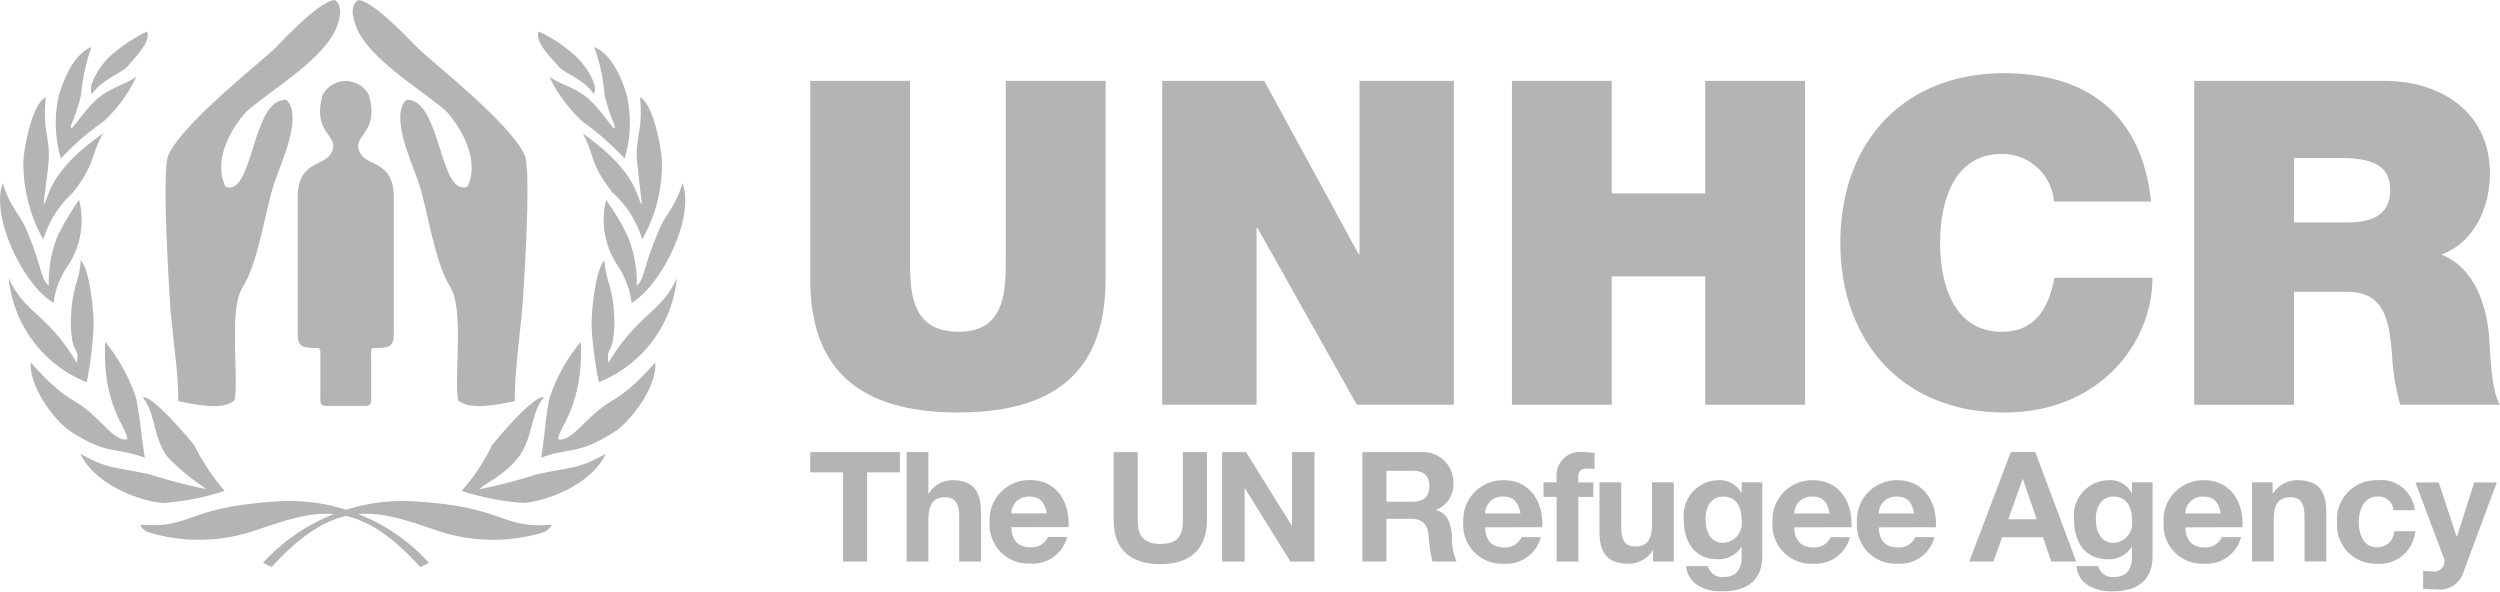
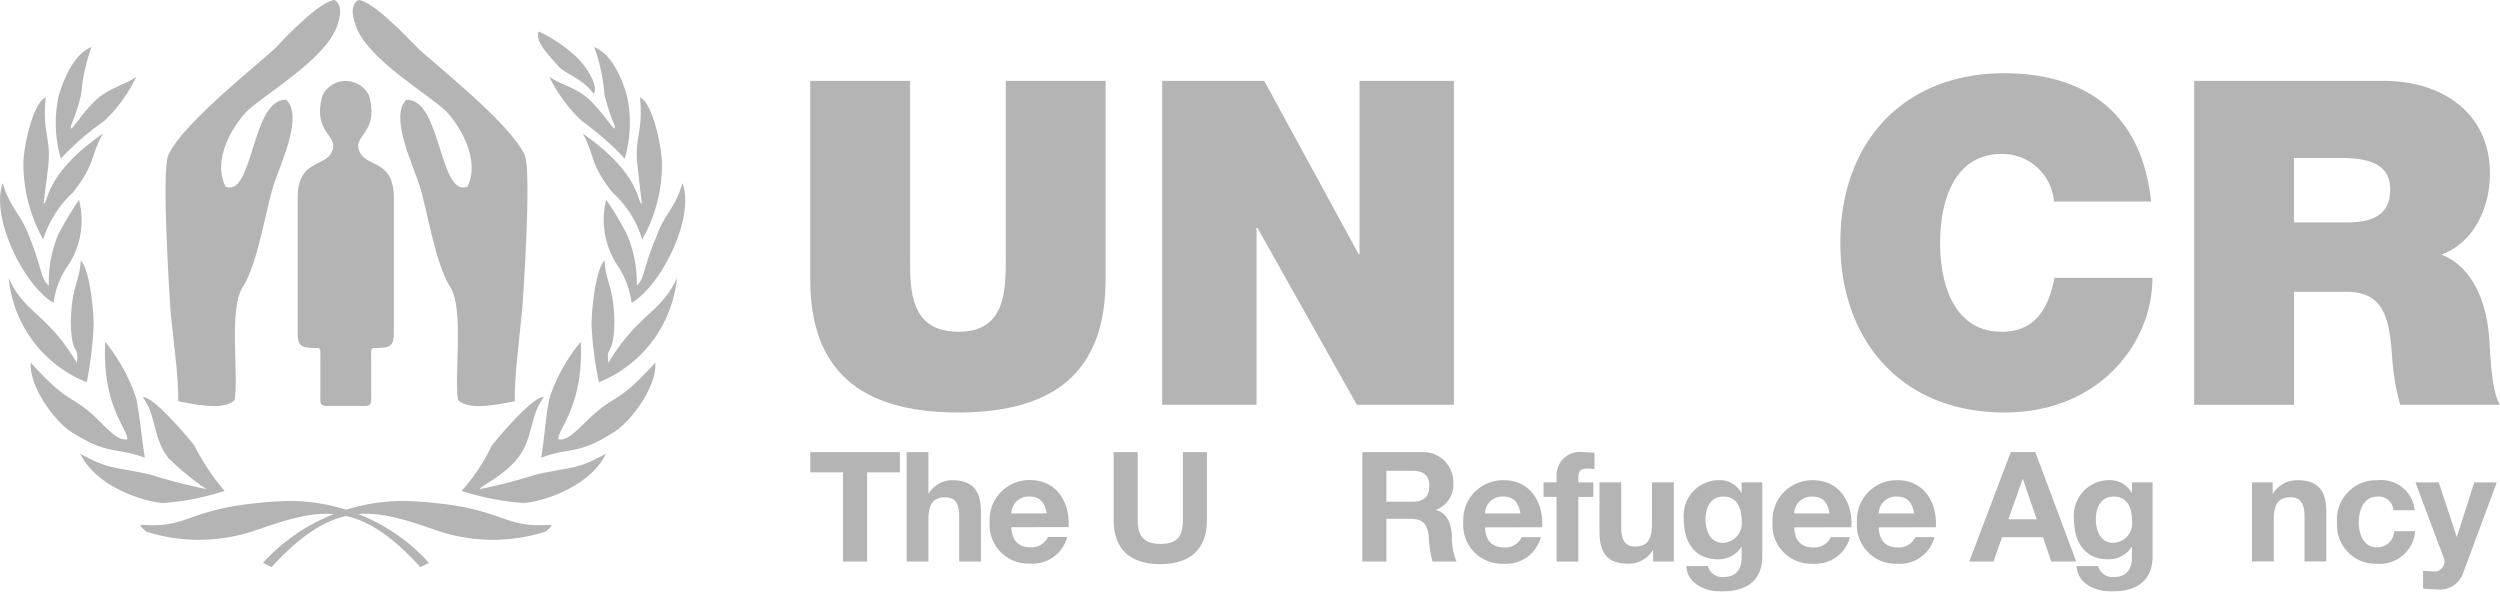
<svg xmlns="http://www.w3.org/2000/svg" width="169.042" height="40" viewBox="0 0 169.042 40">
  <g id="unhcr" transform="translate(-217.504 -375.584)" opacity="0.3">
-     <path id="Path_1353" data-name="Path 1353" d="M242.813,403.206c.478,0,.418-.273.418-.782v-2.466c0-.509-.05-.672.241-.672,1.014,0,1.292-.092,1.292-1v-9.166c0-2.5-1.763-2.084-2.261-3-.7-1.234,1.32-1.234.585-3.907a1.757,1.757,0,0,0-3.152,0c-.735,2.672,1.292,2.672.585,3.907-.5.911-2.259.5-2.259,3v9.166c0,.906.274,1,1.293,1,.287,0,.24.163.24.672v2.466c0,.508-.06.782.42.782Z" transform="translate(-0.63 -0.172)" fill="#030504" fill-rule="evenodd" />
+     <path id="Path_1353" data-name="Path 1353" d="M242.813,403.206c.478,0,.418-.273.418-.782v-2.466c0-.509-.05-.672.241-.672,1.014,0,1.292-.092,1.292-1v-9.166c0-2.5-1.763-2.084-2.261-3-.7-1.234,1.32-1.234.585-3.907a1.757,1.757,0,0,0-3.152,0c-.735,2.672,1.292,2.672.585,3.907-.5.911-2.259.5-2.259,3v9.166c0,.906.274,1,1.293,1,.287,0,.24.163.24.672v2.466c0,.508-.06.782.42.782" transform="translate(-0.63 -0.172)" fill="#030504" fill-rule="evenodd" />
    <path id="Path_1354" data-name="Path 1354" d="M234.509,383.148c-.9.959-2.326,3.2-1.4,5.06,1.891.727,1.747-5.991,4.1-5.875,1.166,1.077-.346,4.247-.813,5.643-.584,1.716-1.046,5.322-2.154,7.067-.928,1.454-.231,6.02-.524,7.59-.783.784-2.909.233-3.809.086,0-1.8-.235-3.226-.525-6.1-.028-.581-.64-9.483-.145-10.558,1.018-2.24,6.572-6.515,7.33-7.329.669-.729,3.022-3.144,3.926-3.144.638.437.262,1.456.115,1.861-.9,2.242-4.8,4.453-6.107,5.7Z" transform="translate(-0.351)" fill="#030504" fill-rule="evenodd" />
    <path id="Path_1355" data-name="Path 1355" d="M248.457,383.148c.872.959,2.3,3.2,1.4,5.06-1.919.727-1.774-5.991-4.129-5.875-1.134,1.077.375,4.247.842,5.643.582,1.716,1.047,5.322,2.153,7.067.9,1.454.232,6.02.494,7.59.814.784,2.91.233,3.839.086,0-1.8.206-3.226.494-6.1.059-.581.671-9.483.176-10.558-1.016-2.24-6.572-6.515-7.327-7.329-.7-.729-3.025-3.144-3.928-3.144-.669.437-.261,1.456-.115,1.861.9,2.242,4.8,4.453,6.107,5.7Z" transform="translate(-0.747)" fill="#030504" fill-rule="evenodd" />
-     <path id="Path_1356" data-name="Path 1356" d="M226.272,380.2c-.5.465-1.6.785-2.362,1.805-.291-.554.466-1.893,1.369-2.68a11.3,11.3,0,0,1,2.36-1.545c.293.671-.756,1.69-1.367,2.419Z" transform="translate(-0.193 -0.067)" fill="#030504" fill-rule="evenodd" />
    <path id="Path_1357" data-name="Path 1357" d="M224.653,383.873a18.2,18.2,0,0,0-2.916,2.536,8.616,8.616,0,0,1-.146-4.255c.41-1.339,1.078-2.826,2.217-3.294a12.713,12.713,0,0,0-.7,3.237c-.494,1.953-.785,2.012-.668,2.273.115,0,.755-1.02,1.545-1.806.931-.933,2.1-1.138,2.854-1.69a9.889,9.889,0,0,1-2.184,3Z" transform="translate(-0.118 -0.099)" fill="#030504" fill-rule="evenodd" />
    <path id="Path_1358" data-name="Path 1358" d="M220.474,392.055a10.55,10.55,0,0,1-1.34-5.246c.059-1.2.64-3.964,1.515-4.371-.262,2.5.41,2.739.145,4.808,0,.115-.291,2.273-.291,2.388.35-.056.029-1.982,4.022-4.748-.875,1.514-.467,1.982-2.04,3.992a7.275,7.275,0,0,0-2.011,3.177Z" transform="translate(-0.049 -0.278)" fill="#030504" fill-rule="evenodd" />
    <path id="Path_1359" data-name="Path 1359" d="M222.029,394.161a5.6,5.6,0,0,0-.9,2.419c-2.014-1.166-4.285-5.8-3.441-8.1.524,1.747,1.254,2.127,1.778,3.583.9,2.187.759,2.858,1.341,3.352a8.152,8.152,0,0,1,.641-3.467,21.5,21.5,0,0,1,1.4-2.333,5.55,5.55,0,0,1-.815,4.548Z" transform="translate(0 -0.517)" fill="#030504" fill-rule="evenodd" />
    <path id="Path_1360" data-name="Path 1360" d="M223.854,398.289a25.491,25.491,0,0,1-.466,3.877,8.428,8.428,0,0,1-5.277-7.052c1.051,2.39,2.593,2.36,4.606,5.739.175-1.28-.351-.319-.409-2.737.058-2.537.584-2.624.672-4.2.64.7.875,3.5.875,4.369Z" transform="translate(-0.018 -0.736)" fill="#030504" fill-rule="evenodd" />
    <path id="Path_1361" data-name="Path 1361" d="M226.783,403.506c.265,1.313.381,2.857.584,3.992-1.982-.727-2.478-.175-4.838-1.66-1.076-.582-3-3.031-2.883-4.779,2.329,2.594,2.739,2.3,3.877,3.263,1.046.846,1.89,2.1,2.651,1.926.055-.7-1.72-2.217-1.487-6.587a12.224,12.224,0,0,1,2.1,3.846Z" transform="translate(-0.065 -0.964)" fill="#030504" fill-rule="evenodd" />
    <path id="Path_1362" data-name="Path 1362" d="M230.822,406.891a15.04,15.04,0,0,0,2.04,3.059,17.2,17.2,0,0,1-4.108.816c-.988,0-4.486-.932-5.652-3.323,2.007,1.079,2.039.816,4.72,1.4a37.884,37.884,0,0,0,3.816.991,16.334,16.334,0,0,1-2.621-2.158c-1.022-1.369-.788-2.913-1.692-4.05.613-.175,3,2.624,3.5,3.265Z" transform="translate(-0.17 -1.175)" fill="#030504" fill-rule="evenodd" />
    <path id="Path_1363" data-name="Path 1363" d="M256.774,380.2c.468.465,1.6.785,2.333,1.805.32-.554-.465-1.893-1.368-2.68a9.9,9.9,0,0,0-2.361-1.545c-.291.671.756,1.69,1.4,2.419Z" transform="translate(-1.45 -0.067)" fill="#030504" fill-rule="evenodd" />
    <path id="Path_1364" data-name="Path 1364" d="M258.344,383.873a19.451,19.451,0,0,1,2.886,2.536,8.582,8.582,0,0,0,.146-4.255c-.378-1.339-1.078-2.826-2.216-3.294a11.51,11.51,0,0,1,.7,3.237c.5,1.953.787,2.012.672,2.273-.117,0-.759-1.02-1.545-1.806-.9-.933-2.071-1.138-2.857-1.69a10.259,10.259,0,0,0,2.214,3Z" transform="translate(-1.484 -0.099)" fill="#030504" fill-rule="evenodd" />
    <path id="Path_1365" data-name="Path 1365" d="M262.5,392.055a10.266,10.266,0,0,0,1.338-5.246c-.059-1.2-.64-3.964-1.484-4.371.232,2.5-.437,2.739-.147,4.808,0,.115.264,2.273.264,2.388-.321-.056-.03-1.982-3.993-4.748.846,1.514.435,1.982,2.011,3.992a6.91,6.91,0,0,1,2.012,3.177Z" transform="translate(-1.574 -0.278)" fill="#030504" fill-rule="evenodd" />
    <path id="Path_1366" data-name="Path 1366" d="M260.967,394.161a5.931,5.931,0,0,1,.875,2.419c2.01-1.166,4.311-5.8,3.438-8.1-.5,1.747-1.254,2.127-1.747,3.583-.935,2.187-.788,2.858-1.342,3.352a8.2,8.2,0,0,0-.67-3.467,17.417,17.417,0,0,0-1.4-2.333,5.559,5.559,0,0,0,.847,4.548Z" transform="translate(-1.631 -0.517)" fill="#030504" fill-rule="evenodd" />
    <path id="Path_1367" data-name="Path 1367" d="M259.1,398.289a24.634,24.634,0,0,0,.5,3.877,8.483,8.483,0,0,0,5.275-7.052c-1.08,2.39-2.594,2.36-4.632,5.739-.176-1.28.348-.319.407-2.737-.059-2.537-.584-2.624-.672-4.2-.64.7-.876,3.5-.876,4.369Z" transform="translate(-1.599 -0.736)" fill="#030504" fill-rule="evenodd" />
    <path id="Path_1368" data-name="Path 1368" d="M256.113,403.506c-.263,1.313-.349,2.857-.553,3.992,1.951-.727,2.445-.175,4.807-1.66,1.077-.582,3.032-3.031,2.913-4.779-2.33,2.594-2.766,2.3-3.875,3.263-1.049.846-1.923,2.1-2.682,1.926-.057-.7,1.721-2.217,1.516-6.587a11.607,11.607,0,0,0-2.127,3.846Z" transform="translate(-1.466 -0.964)" fill="#030504" fill-rule="evenodd" />
    <path id="Path_1369" data-name="Path 1369" d="M252.008,406.891a12.648,12.648,0,0,1-2.041,3.059,17.535,17.535,0,0,0,4.141.816c.96,0,4.456-.932,5.62-3.323-2.009,1.079-2.038.816-4.719,1.4a35.989,35.989,0,0,1-3.816.991c.115-.262,1.632-.875,2.623-2.158,1.018-1.369.786-2.913,1.719-4.05-.642-.175-3.03,2.624-3.527,3.265Z" transform="translate(-1.254 -1.175)" fill="#030504" fill-rule="evenodd" />
    <path id="Path_1370" data-name="Path 1370" d="M236.427,415.328l-.584-.291a12.8,12.8,0,0,1,10.056-4.168c6.352.349,5.914,1.836,9.324,1.6.378-.029-.293.464-.293.464a11.738,11.738,0,0,1-7.428-.117c-4.081-1.4-6.735-2.244-11.075,2.507Z" transform="translate(-0.557 -1.395)" fill="#030504" fill-rule="evenodd" />
    <path id="Path_1371" data-name="Path 1371" d="M246.221,415.328l.585-.291a12.708,12.708,0,0,0-10.028-4.168c-6.379.349-5.945,1.836-9.353,1.6-.377-.029.291.464.291.464a11.756,11.756,0,0,0,7.434-.117c4.106-1.4,6.758-2.244,11.071,2.507Z" transform="translate(-0.298 -1.395)" fill="#030504" fill-rule="evenodd" />
    <path id="Path_1372" data-name="Path 1372" d="M276.7,408.816h-2.217v-1.368h6.061v1.368h-2.217v6.029H276.7v-6.029Z" transform="translate(-2.191 -1.292)" fill="#030504" fill-rule="evenodd" />
    <path id="Path_1373" data-name="Path 1373" d="M281.255,407.448h1.472v2.788h.03a1.879,1.879,0,0,1,1.565-.891c1.564,0,1.958.879,1.958,2.207v3.294h-1.471V411.82c0-.879-.259-1.317-.942-1.317-.8,0-1.14.446-1.14,1.535v2.807h-1.472v-7.4Z" transform="translate(-2.448 -1.292)" fill="#030504" fill-rule="evenodd" />
    <path id="Path_1374" data-name="Path 1374" d="M288.559,412.584c.042.932.5,1.358,1.316,1.358a1.212,1.212,0,0,0,1.161-.7h1.3a2.412,2.412,0,0,1-2.507,1.8,2.618,2.618,0,0,1-2.735-2.819,2.687,2.687,0,0,1,2.735-2.828c1.824,0,2.7,1.533,2.6,3.18Zm2.394-.933c-.135-.746-.456-1.139-1.171-1.139a1.161,1.161,0,0,0-1.223,1.139Z" transform="translate(-2.673 -1.351)" fill="#030504" fill-rule="evenodd" />
    <path id="Path_1375" data-name="Path 1375" d="M302.127,412.048c0,2-1.183,2.974-3.161,2.974s-3.149-.965-3.149-2.974v-4.6h1.627v4.6c0,.809.207,1.606,1.522,1.606,1.16,0,1.533-.507,1.533-1.606v-4.6h1.628v4.6Z" transform="translate(-3.012 -1.292)" fill="#030504" fill-rule="evenodd" />
-     <path id="Path_1376" data-name="Path 1376" d="M303.445,407.448h1.616l3.087,4.963h.021v-4.963h1.523v7.4h-1.626l-3.078-4.952h-.021v4.952h-1.522v-7.4Z" transform="translate(-3.305 -1.292)" fill="#030504" fill-rule="evenodd" />
    <path id="Path_1377" data-name="Path 1377" d="M314.933,408.711h1.781c.725,0,1.12.311,1.12,1.026,0,.748-.395,1.058-1.12,1.058h-1.781v-2.084Zm-1.627,6.134h1.627v-2.89h1.626c.818,0,1.118.341,1.233,1.12a8.093,8.093,0,0,0,.259,1.771h1.627a4.043,4.043,0,0,1-.311-1.751c-.052-.745-.28-1.522-1.078-1.729v-.021a1.82,1.82,0,0,0,1.171-1.853,2.033,2.033,0,0,0-2.166-2.043h-3.988v7.4Z" transform="translate(-3.685 -1.292)" fill="#030504" fill-rule="evenodd" />
    <path id="Path_1378" data-name="Path 1378" d="M321.873,411.652a1.158,1.158,0,0,1,1.221-1.139c.715,0,1.037.394,1.171,1.139Zm3.862.933c.1-1.647-.777-3.18-2.6-3.18a2.686,2.686,0,0,0-2.735,2.828,2.617,2.617,0,0,0,2.735,2.819,2.411,2.411,0,0,0,2.507-1.8h-1.294a1.214,1.214,0,0,1-1.161.7c-.818,0-1.274-.426-1.315-1.358Z" transform="translate(-3.953 -1.351)" fill="#030504" fill-rule="evenodd" />
    <path id="Path_1379" data-name="Path 1379" d="M326.912,410.473h-.881v-.982h.881v-.417a1.574,1.574,0,0,1,1.791-1.626c.26,0,.529.032.778.044v1.1a4.634,4.634,0,0,0-.539-.031c-.392,0-.559.166-.559.612v.322H329.4v.982h-1.014v4.372h-1.471v-4.372Z" transform="translate(-4.159 -1.292)" fill="#030504" fill-rule="evenodd" />
    <path id="Path_1380" data-name="Path 1380" d="M335,414.909h-1.4v-.747h-.032a1.913,1.913,0,0,1-1.636.893c-1.565,0-1.958-.882-1.958-2.209v-3.292h1.471v3.023c0,.881.258,1.316.943,1.316.8,0,1.138-.446,1.138-1.534v-2.805H335v5.354Z" transform="translate(-4.319 -1.356)" fill="#030504" fill-rule="evenodd" />
    <path id="Path_1381" data-name="Path 1381" d="M338.565,413.64c-.9,0-1.191-.84-1.191-1.606,0-.8.363-1.522,1.191-1.522.954,0,1.254.777,1.254,1.647a1.317,1.317,0,0,1-1.254,1.481Zm2.652-4.09h-1.4v.715H339.8a1.661,1.661,0,0,0-1.594-.861,2.392,2.392,0,0,0-2.3,2.652c0,1.471.684,2.694,2.289,2.694a1.807,1.807,0,0,0,1.6-.829h.021v.7c.011.767-.363,1.326-1.181,1.326a1,1,0,0,1-1.1-.735h-1.461c.072,1.222,1.306,1.719,2.362,1.719,2.466,0,2.776-1.492,2.776-2.372V409.55Z" transform="translate(-4.548 -1.351)" fill="#030504" fill-rule="evenodd" />
    <path id="Path_1382" data-name="Path 1382" d="M343.614,411.652a1.157,1.157,0,0,1,1.222-1.139c.715,0,1.036.394,1.17,1.139Zm3.864.933c.1-1.647-.778-3.18-2.6-3.18a2.687,2.687,0,0,0-2.734,2.828,2.617,2.617,0,0,0,2.734,2.819,2.412,2.412,0,0,0,2.507-1.8h-1.3a1.21,1.21,0,0,1-1.159.7c-.818,0-1.275-.426-1.316-1.358Z" transform="translate(-4.788 -1.351)" fill="#030504" fill-rule="evenodd" />
    <path id="Path_1383" data-name="Path 1383" d="M349.555,411.652a1.156,1.156,0,0,1,1.221-1.139c.715,0,1.037.394,1.17,1.139Zm3.862.933c.1-1.647-.777-3.18-2.6-3.18a2.686,2.686,0,0,0-2.735,2.828,2.617,2.617,0,0,0,2.735,2.819,2.411,2.411,0,0,0,2.507-1.8H352.03a1.216,1.216,0,0,1-1.162.7c-.819,0-1.274-.426-1.314-1.358Z" transform="translate(-5.016 -1.351)" fill="#030504" fill-rule="evenodd" />
    <path id="Path_1384" data-name="Path 1384" d="M359.6,409.271h.019l.933,2.714h-1.916l.964-2.714Zm-3.616,5.574h1.646l.581-1.646h2.766l.558,1.646h1.689l-2.765-7.4H358.8l-2.807,7.4Z" transform="translate(-5.333 -1.292)" fill="#030504" fill-rule="evenodd" />
    <path id="Path_1385" data-name="Path 1385" d="M366.215,413.64c-.9,0-1.191-.84-1.191-1.606,0-.8.362-1.522,1.191-1.522.953,0,1.255.777,1.255,1.647a1.318,1.318,0,0,1-1.255,1.481Zm2.653-4.09h-1.4v.715h-.021a1.665,1.665,0,0,0-1.6-.861,2.391,2.391,0,0,0-2.3,2.652c0,1.471.684,2.694,2.288,2.694a1.81,1.81,0,0,0,1.607-.829h.021v.7c.009.767-.364,1.326-1.181,1.326a1,1,0,0,1-1.1-.735h-1.462c.074,1.222,1.306,1.719,2.364,1.719,2.464,0,2.776-1.492,2.776-2.372V409.55Z" transform="translate(-5.805 -1.351)" fill="#030504" fill-rule="evenodd" />
-     <path id="Path_1386" data-name="Path 1386" d="M371.262,411.652a1.16,1.16,0,0,1,1.224-1.139c.715,0,1.036.394,1.169,1.139Zm3.865.933c.1-1.647-.778-3.18-2.6-3.18a2.685,2.685,0,0,0-2.734,2.828,2.616,2.616,0,0,0,2.734,2.819,2.409,2.409,0,0,0,2.506-1.8h-1.293a1.213,1.213,0,0,1-1.161.7c-.818,0-1.275-.426-1.317-1.358Z" transform="translate(-5.994 -1.351)" fill="#030504" fill-rule="evenodd" />
    <path id="Path_1387" data-name="Path 1387" d="M375.956,409.55h1.4v.745h.031a1.91,1.91,0,0,1,1.638-.891c1.563,0,1.958.879,1.958,2.207V414.9H379.51v-3.025c0-.879-.26-1.317-.943-1.317-.8,0-1.139.446-1.139,1.535V414.9h-1.471V409.55Z" transform="translate(-6.181 -1.351)" fill="#030504" fill-rule="evenodd" />
    <path id="Path_1388" data-name="Path 1388" d="M385.7,411.434a1,1,0,0,0-1.087-.922c-.942,0-1.254.953-1.254,1.741,0,.768.3,1.689,1.223,1.689a1.135,1.135,0,0,0,1.171-1.088h1.418a2.4,2.4,0,0,1-2.579,2.2,2.6,2.6,0,0,1-2.7-2.747,2.649,2.649,0,0,1,2.733-2.9,2.272,2.272,0,0,1,2.517,2.03Z" transform="translate(-6.361 -1.351)" fill="#030504" fill-rule="evenodd" />
    <path id="Path_1389" data-name="Path 1389" d="M390.62,415.582a1.682,1.682,0,0,1-1.845,1.211,8.727,8.727,0,0,1-.9-.049v-1.213a7.793,7.793,0,0,0,.859.051.693.693,0,0,0,.507-1l-1.885-5.023h1.575l1.212,3.666h.02l1.17-3.666h1.524l-2.238,6.027Z" transform="translate(-6.528 -1.356)" fill="#030504" fill-rule="evenodd" />
    <path id="Path_1390" data-name="Path 1390" d="M294.495,394.66c0,6.072-3.282,8.987-9.97,8.987s-10-2.915-10-8.987V381.224h6.748v11.932c0,2.239,0,5.031,3.284,5.031,3.19,0,3.19-2.793,3.19-5.031V381.224h6.75V394.66Z" transform="translate(-2.235 -0.171)" fill="#030504" fill-rule="evenodd" />
    <path id="Path_1391" data-name="Path 1391" d="M299.294,381.224h6.9l6.381,11.717h.06V381.224h6.38v21.9h-6.562l-6.719-11.962h-.061v11.962h-6.381v-21.9Z" transform="translate(-3.205 -0.171)" fill="#030504" fill-rule="evenodd" />
-     <path id="Path_1392" data-name="Path 1392" d="M323.907,381.224h6.748v7.607h6.32v-7.607h6.749v21.9h-6.749v-8.68h-6.32v8.68h-6.748v-21.9Z" transform="translate(-4.17 -0.171)" fill="#030504" fill-rule="evenodd" />
    <path id="Path_1393" data-name="Path 1393" d="M361.7,389.367a3.512,3.512,0,0,0-3.528-3.22c-3.16,0-4.172,3.065-4.172,6.012s1.012,6.013,4.172,6.013c2.27,0,3.16-1.6,3.559-3.651h6.626c0,4.417-3.589,9.11-10,9.11-7.084,0-11.105-5-11.105-11.472,0-6.9,4.357-11.472,11.105-11.472,6.012.029,9.327,3.189,9.908,8.68Z" transform="translate(-5.31 -0.155)" fill="#030504" fill-rule="evenodd" />
    <path id="Path_1394" data-name="Path 1394" d="M378.676,386.437h3.161c2.575,0,3.342.8,3.342,2.181,0,1.961-1.717,2.177-2.974,2.177h-3.53v-4.357Zm-6.749,16.688h6.749v-7.638h3.592c2.667,0,2.85,2.178,3.036,4.265a15.668,15.668,0,0,0,.551,3.372H392.6c-.617-1.012-.644-3.62-.739-4.692-.244-2.731-1.379-4.756-3.221-5.46,2.241-.83,3.284-3.221,3.284-5.491,0-4.144-3.315-6.258-7.147-6.258H371.927v21.9Z" transform="translate(-6.059 -0.171)" fill="#030504" fill-rule="evenodd" />
  </g>
</svg>